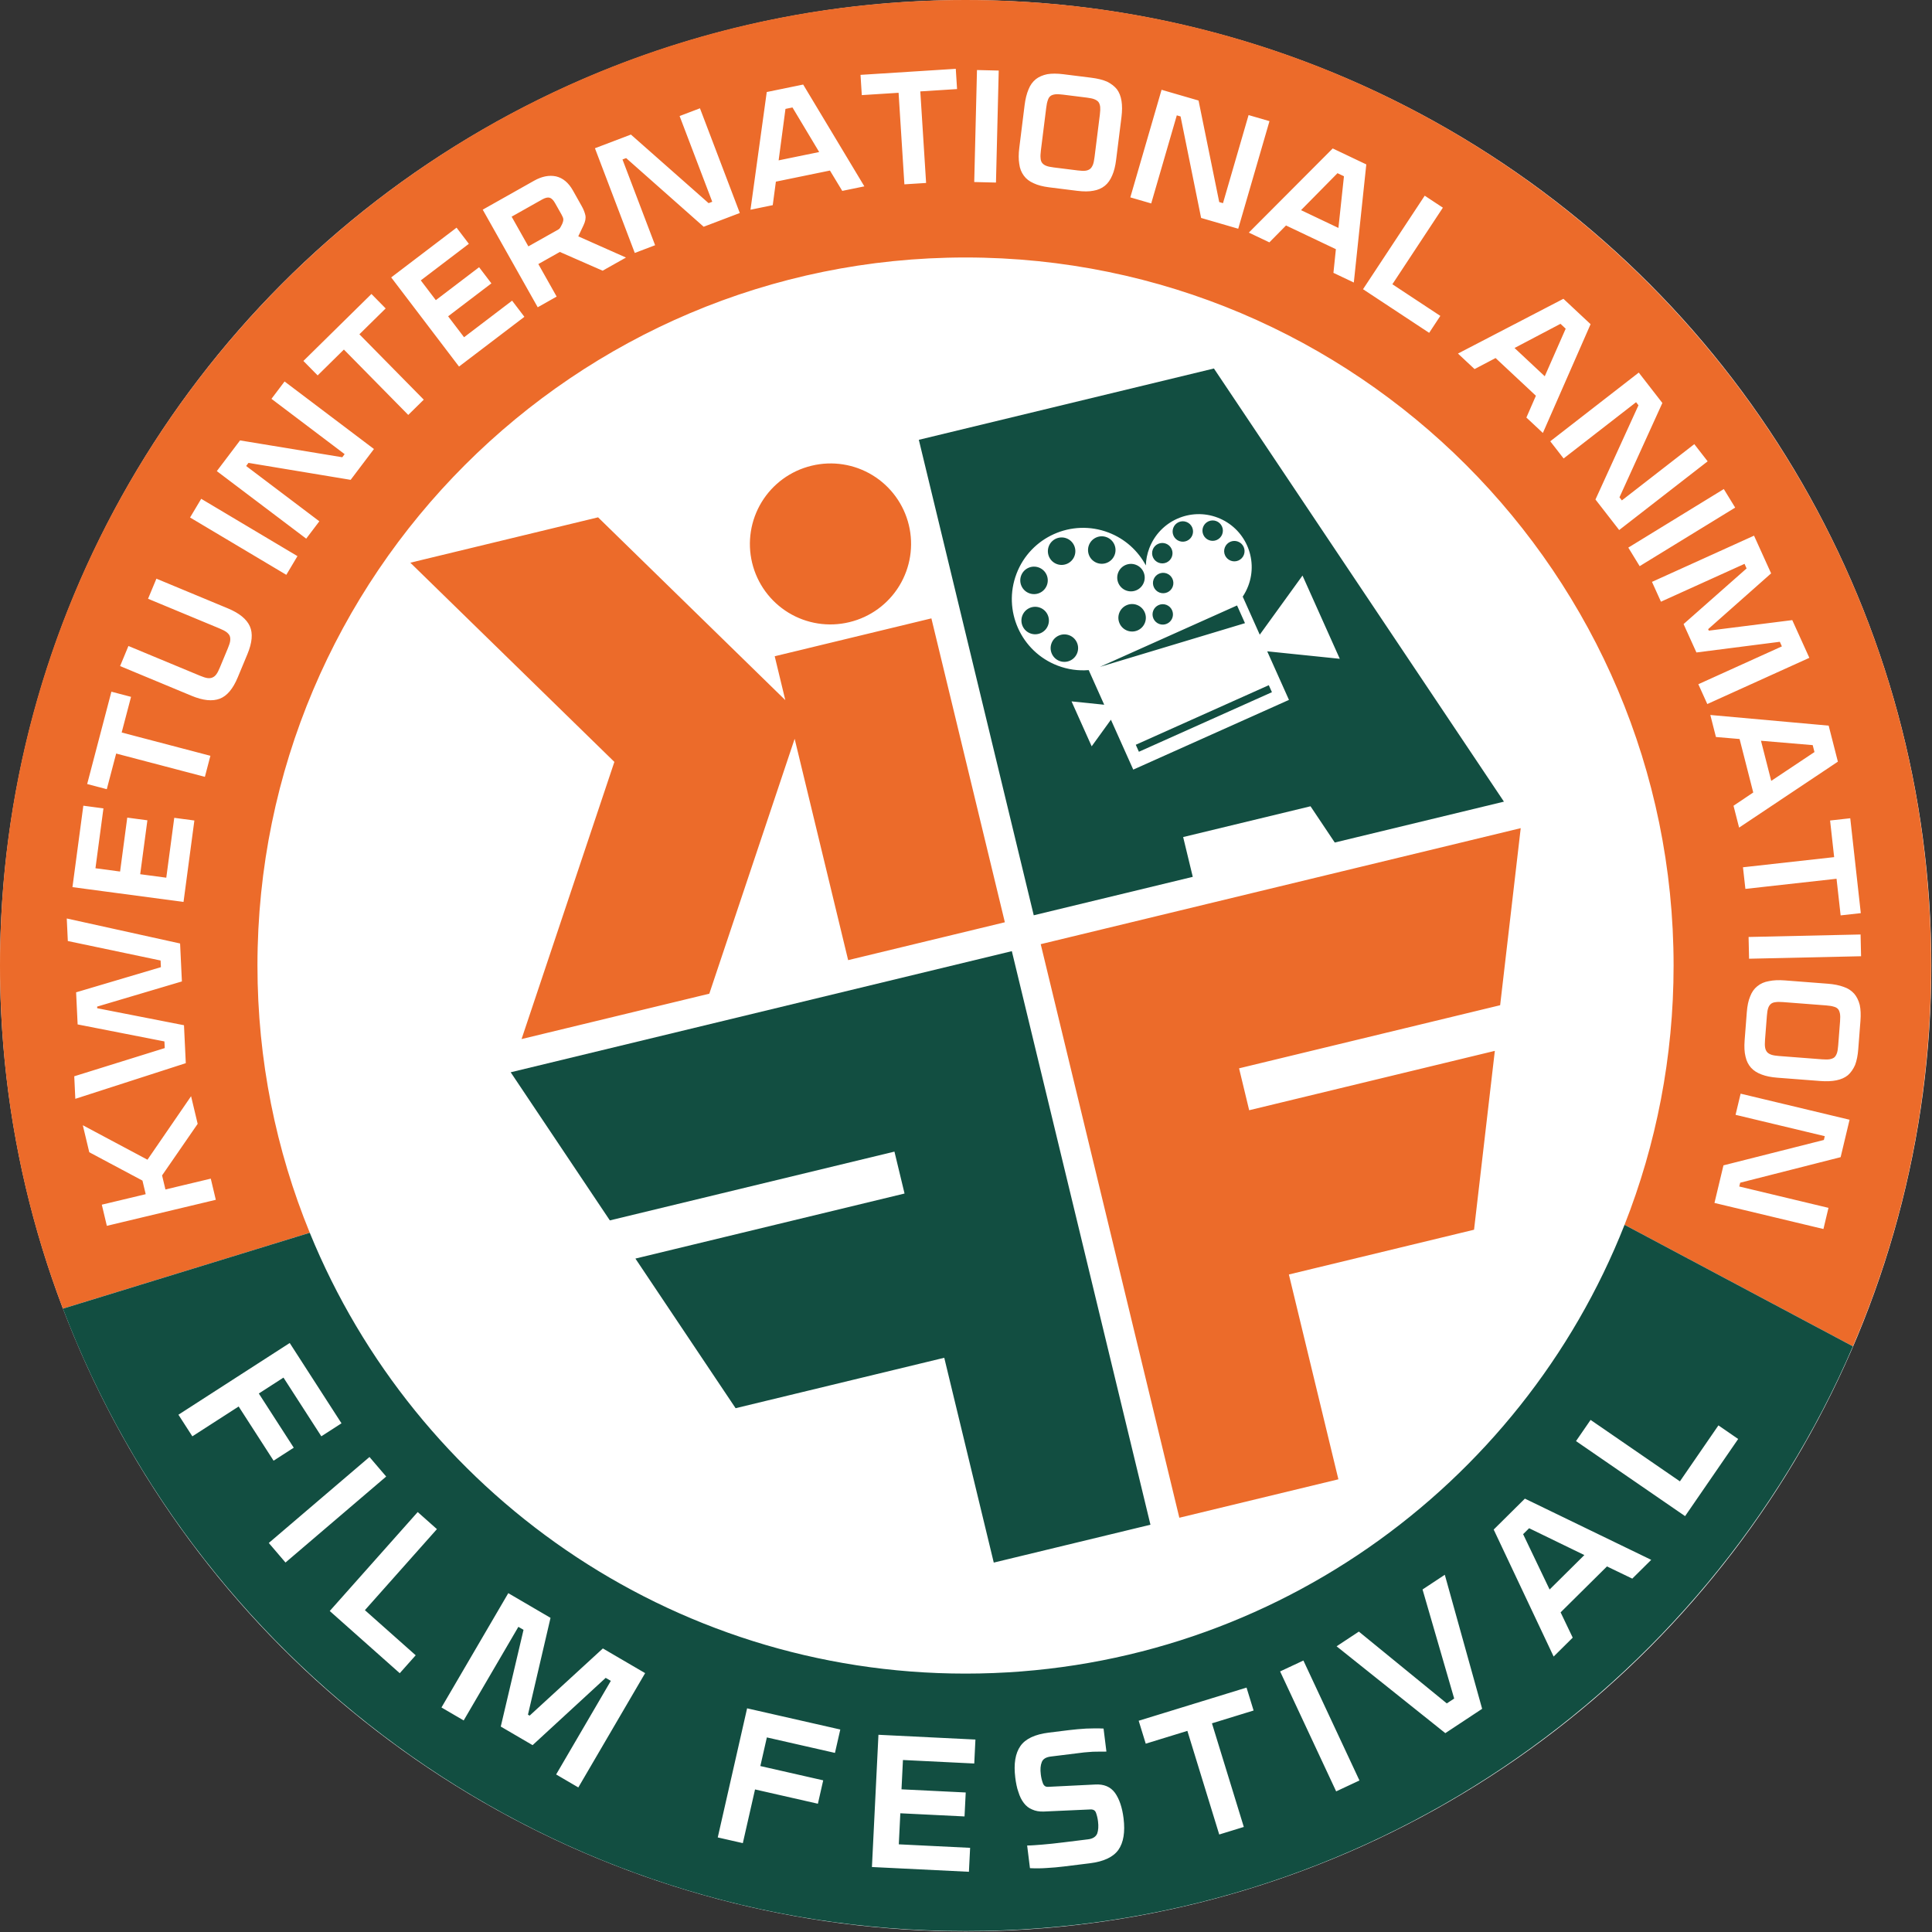
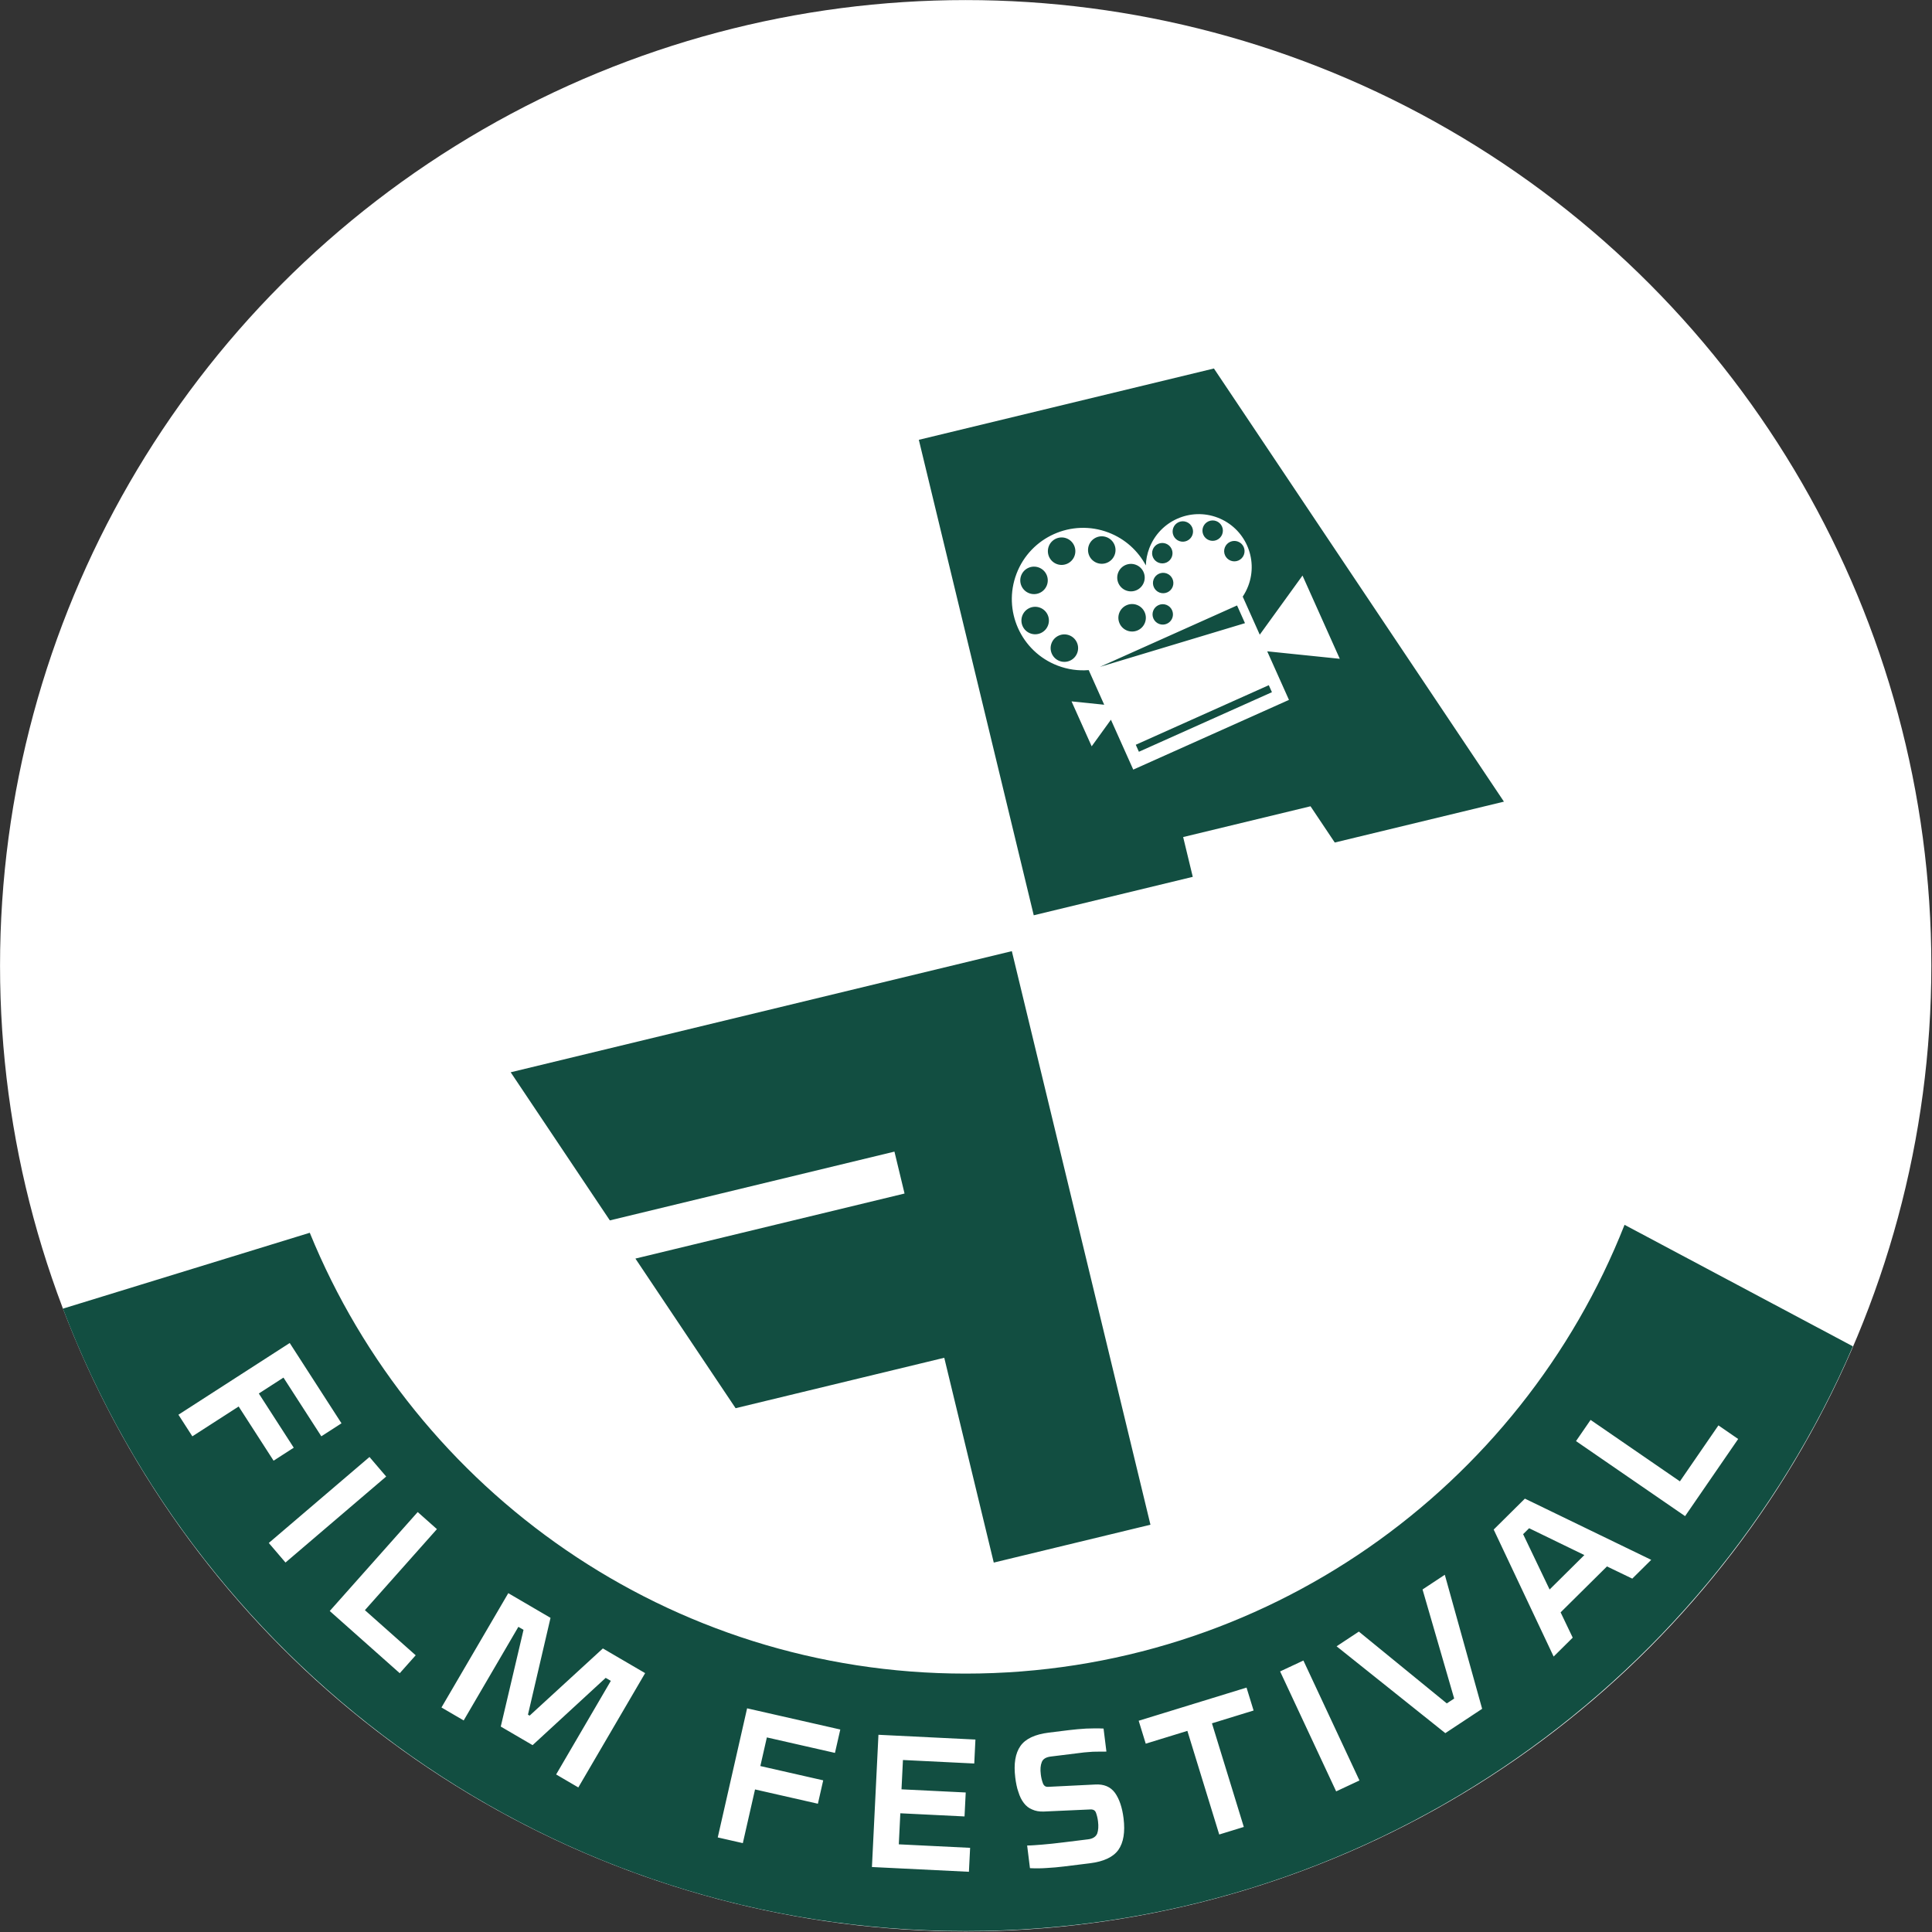
<svg xmlns="http://www.w3.org/2000/svg" width="100%" height="100%" viewBox="0 0 709 709" version="1.1" xml:space="preserve" style="fill-rule:evenodd;clip-rule:evenodd;stroke-linejoin:round;stroke-miterlimit:2;">
  <rect x="0" y="0" width="709" height="709" fill="#333333" stroke="none" />
  <g transform="matrix(1,0,0,1,-3056.05,-236.22)">
    <g transform="matrix(1,0,0,1,2819.83,0)">
      <g id="logo">
        <g id="bg" transform="matrix(1.379,0,0,1.379,127.976,-9.374)">
          <circle cx="335.481" cy="435.093" r="256.977" style="fill:white;" />
        </g>
        <g id="content">
          <g transform="matrix(1,0,0,1,-1332.75,0)">
-             <path d="M2023.68,628.27L2119.49,605.114L2127.04,540.136L1950.89,582.709L2001.76,793.196L2060.13,779.09L2041.96,703.926L2109.91,687.503L2117.54,621.863L2027.39,643.651L2023.68,628.27ZM1592.06,716.464C1577.13,677.328 1568.97,634.885 1568.97,590.551C1568.97,394.991 1727.74,236.22 1923.3,236.22C2118.86,236.22 2277.63,394.991 2277.63,590.551C2277.63,640.165 2267.41,687.411 2248.94,730.295L2165.14,685.698C2176.76,656.218 2183.14,624.124 2183.14,590.551C2183.14,447.14 2066.71,330.709 1923.3,330.709C1779.89,330.709 1663.45,447.14 1663.45,590.551C1663.45,625.242 1670.27,658.355 1682.65,688.617L1592.06,716.464ZM2238.29,654.562L2238.62,653.172L2205.88,645.336L2207.74,637.571L2247.72,647.14L2244.44,660.874L2207.58,670.248L2207.24,671.639L2239.98,679.475L2238.13,687.239L2198.14,677.67L2201.44,663.879L2238.29,654.562ZM1623.09,661.807L1639.09,638.504L1641.51,648.646L1628.45,667.571L1629.68,672.729L1646.32,668.755L1648.17,676.521L1608.18,686.074L1606.33,678.309L1622.44,674.46L1621.25,669.476L1601.73,659.068L1599.36,649.159L1623.09,661.807ZM1635.06,582.458L1635.72,596.384L1604.61,605.62L1604.64,606.215L1636.49,612.454L1637.15,626.38L1596.61,639.464L1596.22,631.191L1629.43,620.842L1629.31,618.402L1597.46,612.163L1596.9,600.379L1628.02,591.144L1627.9,588.704L1593.86,581.555L1593.47,573.282L1635.06,582.458ZM2221.24,631.714C2218.95,631.537 2217.02,631.15 2215.47,630.553C2213.81,629.946 2212.5,629.108 2211.55,628.039C2210.55,626.927 2209.88,625.561 2209.53,623.94C2209.13,622.355 2209.03,620.375 2209.21,617.999L2210.01,607.662C2210.19,605.325 2210.59,603.404 2211.23,601.9C2211.83,600.312 2212.7,599.065 2213.85,598.157C2215.04,597.173 2216.46,596.546 2218.11,596.275C2219.73,595.921 2221.69,595.833 2223.99,596.01L2239.73,597.222C2241.99,597.396 2243.93,597.784 2245.56,598.387C2247.11,598.906 2248.4,599.742 2249.43,600.897C2250.34,601.963 2251.02,603.329 2251.45,604.996C2251.8,606.617 2251.89,608.576 2251.71,610.873L2250.91,621.21C2250.74,623.507 2250.35,625.449 2249.75,627.036C2249.07,628.578 2248.2,629.825 2247.13,630.779C2246.02,631.689 2244.62,632.318 2242.92,632.666C2241.22,633.013 2239.24,633.1 2236.99,632.926L2221.24,631.714ZM2237.6,624.965C2238.79,625.057 2239.72,625.049 2240.41,624.942C2241.18,624.802 2241.75,624.568 2242.14,624.239C2242.52,623.91 2242.84,623.377 2243.1,622.639C2243.3,622.018 2243.45,621.113 2243.54,619.925L2244.23,611.014C2244.32,609.826 2244.31,608.909 2244.2,608.263C2244.06,607.495 2243.83,606.919 2243.5,606.535C2243.13,606.109 2242.6,605.809 2241.89,605.635C2241.23,605.425 2240.31,605.274 2239.12,605.182L2223.38,603.97C2222.15,603.876 2221.21,603.883 2220.57,603.993C2219.85,604.057 2219.27,604.272 2218.84,604.637C2218.38,605.039 2218.03,605.571 2217.83,606.232C2217.62,606.854 2217.47,607.758 2217.38,608.947L2216.69,617.858C2216.6,619.046 2216.61,619.963 2216.72,620.609C2216.83,621.294 2217.08,621.872 2217.48,622.341C2217.81,622.725 2218.34,623.045 2219.08,623.301C2219.7,623.508 2220.63,623.659 2221.86,623.753L2237.6,624.965ZM1857.16,493.149L1788.45,426.068L1719.55,442.72L1794.43,515.821L1760.37,617.534L1829.27,600.883L1860.59,507.342L1880.22,588.568L1937.73,574.67L1910.77,463.151L1853.27,477.048L1857.16,493.149ZM2210.84,588.051L2210.66,580.068L2251.76,579.156L2251.94,587.138L2210.84,588.051ZM2242.06,550.768L2240.57,537.325L2247.97,536.501L2251.84,571.322L2244.44,572.145L2242.94,558.703L2209.49,562.426L2208.6,554.49L2242.06,550.768ZM1595.56,561.779L1599.55,531.895L1606.93,532.879L1604,554.849L1613.04,556.054L1615.67,536.268L1623.06,537.252L1620.42,557.038L1629.99,558.313L1632.92,536.342L1640.3,537.326L1636.32,567.211L1595.56,561.779ZM2240.05,502.512L2243.43,515.732L2207.18,539.936L2205.13,531.912L2212.37,527.048L2207.36,507.42L2198.68,506.684L2196.62,498.602L2240.05,502.512ZM1611.6,512.753L1608.16,525.835L1600.96,523.944L1609.85,490.057L1617.06,491.949L1613.62,505.031L1646.18,513.579L1644.16,521.302L1611.6,512.753ZM2215.21,508.059L2218.97,522.78L2234.84,512.206L2234.19,509.666L2215.21,508.059ZM2209.93,444.823L2209.17,443.14L2178.5,457.029L2175.21,449.756L2212.66,432.795L2218.93,446.635L2195.82,467.107L2196.07,467.65L2226.69,463.787L2232.96,477.627L2195.51,494.588L2192.22,487.315L2222.88,473.427L2222.12,471.744L2191.52,475.662L2186.8,465.241L2209.93,444.823ZM1626.37,448.579L1652.61,459.486C1656.79,461.224 1659.48,463.414 1660.66,466.056C1661.82,468.646 1661.52,472.05 1659.77,476.269L1656.22,484.797C1654.47,489.015 1652.27,491.627 1649.61,492.631C1646.91,493.657 1643.46,493.301 1639.28,491.563L1613.04,480.656L1616.1,473.283L1642.35,484.191C1643.48,484.663 1644.38,484.948 1645.02,485.045C1645.71,485.158 1646.34,485.096 1646.91,484.86C1647.48,484.624 1647.97,484.225 1648.37,483.663C1648.76,483.137 1649.19,482.324 1649.64,481.223L1652.59,474.126C1653.05,473.025 1653.33,472.151 1653.43,471.503C1653.53,470.73 1653.48,470.084 1653.26,469.564C1653.07,469.097 1652.66,468.627 1652.04,468.154C1651.52,467.763 1650.69,467.332 1649.55,466.859L1623.3,455.951L1626.37,448.579ZM1880.62,464.547C1873.01,466.386 1864.98,465.127 1858.3,461.045C1851.62,456.964 1846.83,450.395 1844.99,442.783C1844.99,442.782 1844.99,442.781 1844.99,442.78C1843.15,435.169 1844.41,427.138 1848.49,420.455C1852.57,413.772 1859.14,408.984 1866.75,407.144C1866.79,407.136 1866.82,407.127 1866.86,407.119C1874.47,405.279 1882.5,406.539 1889.18,410.62C1895.86,414.702 1900.65,421.271 1902.49,428.882C1902.49,428.883 1902.49,428.884 1902.49,428.885C1904.33,436.497 1903.07,444.528 1898.99,451.211C1894.91,457.894 1888.34,462.682 1880.73,464.521C1880.69,464.53 1880.66,464.538 1880.62,464.547ZM1678.13,440.308L1674.04,447.168L1638.72,426.131L1642.81,419.271L1678.13,440.308ZM2170.69,443.986L2166.52,437.18L2201.57,415.692L2205.74,422.499L2170.69,443.986ZM1660.16,406.087L1659.3,407.228L1686.16,427.524L1681.34,433.894L1648.54,409.108L1657.06,397.841L1694.58,404.019L1695.44,402.878L1668.59,382.582L1673.4,376.212L1706.2,400.998L1697.65,412.312L1660.16,406.087ZM2170.25,384.952L2169.37,383.823L2142.78,404.468L2137.88,398.162L2170.36,372.949L2179.02,384.103L2163.28,418.726L2164.16,419.855L2190.74,399.21L2195.64,405.516L2163.17,430.729L2154.47,419.528L2170.25,384.952ZM2142.71,345.87L2152.68,355.189L2135.17,395.107L2129.12,389.45L2132.61,381.45L2117.81,367.613L2110.1,371.665L2104.01,365.968L2142.71,345.87ZM1695.17,364.499L1685.54,373.988L1680.31,368.68L1705.28,344.101L1710.5,349.409L1700.86,358.898L1724.48,382.887L1718.79,388.489L1695.17,364.499ZM2124.77,363.923L2135.86,374.301L2143.54,356.844L2141.63,355.054L2124.77,363.923ZM1712.53,338.024L1736.52,319.767L1741.03,325.694L1723.39,339.116L1728.91,346.371L1744.79,334.283L1749.3,340.21L1733.42,352.298L1739.27,359.979L1756.9,346.557L1761.41,352.484L1737.42,370.741L1712.53,338.024ZM2079.94,340.534L2097.54,352.147L2093.44,358.364L2069.17,342.355L2091.81,308.035L2098.47,312.431L2079.94,340.534ZM1746.12,313.16L1764.96,302.545C1767.8,300.947 1770.49,300.414 1773.02,300.947C1775.54,301.534 1777.61,303.264 1779.23,306.136L1782.44,311.847C1783.09,312.989 1783.53,314.105 1783.78,315.196C1784.01,316.251 1783.78,317.499 1783.09,318.938L1781.18,322.954L1798.69,330.734L1790.12,335.559L1774.42,328.677L1766.53,333.122L1773.25,345.062L1766.3,348.981L1746.12,313.16ZM2058.05,290.697L2070.37,296.557L2065.79,339.903L2058.31,336.346L2059.21,327.666L2040.91,318.966L2034.8,325.163L2027.26,321.58L2058.05,290.697ZM1798.75,294.237L1797.41,294.746L1809.38,326.21L1801.92,329.049L1787.3,290.624L1800.5,285.602L1829.01,310.774L1830.35,310.265L1818.37,278.801L1825.84,275.962L1840.46,314.387L1827.2,319.43L1798.75,294.237ZM1772.68,310.782C1772.04,309.639 1771.36,308.97 1770.66,308.774C1769.96,308.577 1769.03,308.801 1767.89,309.444L1756.73,315.731L1762.87,326.633L1773.88,320.434C1774.15,320.278 1774.38,320.062 1774.54,319.787C1774.64,319.64 1774.74,319.457 1774.85,319.239C1774.95,319.02 1775.09,318.746 1775.27,318.417C1775.59,317.69 1775.73,317.087 1775.69,316.609C1775.65,316.22 1775.44,315.679 1775.05,314.987L1772.68,310.782ZM2002.21,278.951L2000.83,278.552L1991.44,310.879L1983.77,308.651L1995.24,269.172L2008.81,273.112L2016.4,310.378L2017.78,310.777L2027.17,278.449L2034.84,280.677L2023.37,320.157L2009.75,316.2L2002.21,278.951ZM2046.42,313.34L2060.14,319.866L2062.17,300.903L2059.8,299.777L2046.42,313.34ZM1850.35,269.991L1863.72,267.248L1886.17,304.609L1878.06,306.274L1873.54,298.807L1853.7,302.88L1852.55,311.51L1844.38,313.187L1850.35,269.991ZM1978.56,294.882C1978.28,297.168 1977.8,299.07 1977.13,300.587C1976.44,302.223 1975.54,303.492 1974.43,304.394C1973.27,305.33 1971.88,305.936 1970.24,306.212C1968.64,306.533 1966.66,306.545 1964.29,306.25L1954,304.965C1951.68,304.675 1949.78,304.178 1948.31,303.473C1946.75,302.798 1945.54,301.867 1944.69,300.68C1943.77,299.444 1943.21,297.993 1943.01,296.327C1942.74,294.692 1942.74,292.731 1943.03,290.445L1944.98,274.777C1945.26,272.53 1945.74,270.608 1946.42,269.012C1947.02,267.485 1947.91,266.236 1949.11,265.265C1950.22,264.402 1951.62,263.796 1953.3,263.446C1954.94,263.17 1956.9,263.175 1959.19,263.46L1969.47,264.745C1971.76,265.03 1973.68,265.51 1975.24,266.185C1976.75,266.934 1977.95,267.865 1978.85,268.978C1979.71,270.126 1980.27,271.557 1980.54,273.272C1980.81,274.987 1980.8,276.967 1980.52,279.214L1978.56,294.882ZM1898.73,270.27L1885.23,271.126L1884.76,263.693L1919.72,261.474L1920.19,268.907L1906.7,269.764L1908.83,303.361L1900.86,303.867L1898.73,270.27ZM1934.47,303.216L1926.49,303.02L1927.5,261.92L1935.48,262.116L1934.47,303.216ZM1972.6,278.225C1972.74,277.042 1972.78,276.106 1972.71,275.416C1972.6,274.643 1972.39,274.056 1972.08,273.657C1971.77,273.258 1971.26,272.913 1970.53,272.623C1969.92,272.386 1969.02,272.194 1967.84,272.047L1958.97,270.939C1957.79,270.792 1956.87,270.757 1956.22,270.836C1955.45,270.94 1954.86,271.147 1954.47,271.457C1954.02,271.802 1953.7,272.322 1953.49,273.017C1953.25,273.667 1953.05,274.584 1952.91,275.766L1950.95,291.434C1950.8,292.656 1950.76,293.592 1950.84,294.242C1950.87,294.967 1951.06,295.55 1951.4,295.994C1951.78,296.481 1952.3,296.846 1952.95,297.087C1953.56,297.324 1954.45,297.516 1955.64,297.663L1964.51,298.771C1965.69,298.919 1966.6,298.953 1967.25,298.874C1967.94,298.8 1968.53,298.573 1969.02,298.194C1969.42,297.883 1969.76,297.366 1970.06,296.642C1970.29,296.031 1970.49,295.114 1970.64,293.892L1972.6,278.225ZM1854.71,295.069L1869.59,292.014L1859.79,275.657L1857.22,276.185L1854.71,295.069Z" style="fill:rgb(236,107,42);" />
-           </g>
+             </g>
          <g transform="matrix(1,0,0,1,-1332.75,0)">
            <path d="M2165.14,685.698L2248.94,730.295C2194.7,856.453 2069.24,944.882 1923.3,944.882C1772.07,944.882 1642.84,849.938 1592.06,716.464L1682.65,688.617C1721.36,783.479 1814.58,850.394 1923.3,850.394C2033.14,850.394 2127.15,782.095 2165.14,685.698ZM1891.34,872.845L1926.93,874.595L1926.5,883.387L1900.33,882.1L1899.8,892.861L1923.37,894.019L1922.93,902.811L1899.37,901.652L1898.81,913.046L1924.98,914.333L1924.54,923.124L1888.95,921.374L1891.34,872.845ZM1978.15,894.165C1979.75,896.427 1980.8,899.537 1981.29,903.497C1981.91,908.529 1981.28,912.392 1979.39,915.085C1977.49,917.732 1974.01,919.369 1968.93,919.998L1959.42,921.173C1957.33,921.432 1955.27,921.616 1953.25,921.724C1952.22,921.804 1951.18,921.849 1950.14,921.859C1949.1,921.87 1948.04,921.848 1946.94,921.794L1945.91,913.478C1946.72,913.473 1947.57,913.438 1948.49,913.372C1949.4,913.306 1950.4,913.23 1951.48,913.145C1952.55,913.059 1953.75,912.947 1955.05,912.809C1956.36,912.671 1957.83,912.501 1959.46,912.299L1968.27,911.21C1969.99,910.997 1971.11,910.291 1971.62,909.092C1972.04,907.905 1972.14,906.426 1971.92,904.656C1971.79,903.537 1971.54,902.48 1971.18,901.484C1970.88,900.622 1970.22,900.208 1969.18,900.241L1952.03,901.014C1950.39,901.075 1948.96,900.826 1947.76,900.266C1946.56,899.798 1945.54,899.002 1944.69,897.877C1943.85,896.799 1943.19,895.462 1942.71,893.866C1942.42,893.097 1942.19,892.262 1942.01,891.362C1941.82,890.462 1941.67,889.523 1941.55,888.545C1940.93,883.513 1941.56,879.651 1943.45,876.957C1945.3,874.316 1948.77,872.682 1953.84,872.054L1961.18,871.146C1963.23,870.893 1965.36,870.7 1967.57,870.569C1968.65,870.53 1969.71,870.505 1970.75,870.495C1971.79,870.485 1972.86,870.506 1973.95,870.56L1975,879.016L1972.59,879.031C1972.21,879.03 1971.8,879.034 1971.35,879.042C1970.9,879.05 1970.44,879.06 1969.97,879.071C1969.5,879.082 1969,879.119 1968.49,879.182C1967.98,879.246 1967.42,879.292 1966.81,879.32L1954.58,880.832C1952.81,881.051 1951.71,881.731 1951.28,882.872C1950.81,884.018 1950.68,885.523 1950.92,887.387C1951.05,888.505 1951.3,889.562 1951.66,890.558C1952.02,891.555 1952.67,892.018 1953.61,891.95L1970.82,891.099C1974.05,890.888 1976.5,891.91 1978.15,894.165ZM1832.37,910.516L1843.14,863.138L1877.34,870.913L1875.38,879.496L1850.39,873.813L1848,884.319L1871.07,889.564L1869.12,898.147L1846.05,892.902L1841.57,912.608L1832.37,910.516ZM2004.71,871.412L1989.43,876.11L1986.84,867.696L2026.42,855.527L2029.01,863.94L2013.73,868.638L2025.42,906.667L2016.4,909.44L2004.71,871.412ZM2067.86,889.616L2059.31,893.611L2038.74,849.591L2047.29,845.596L2067.86,889.616ZM1761.09,834.336L1759.2,833.234L1739.13,867.584L1730.98,862.824L1755.5,820.874L1771,829.933L1762.72,865.464L1763.33,865.819L1790.21,841.16L1805.72,850.22L1781.2,892.17L1773.06,887.409L1793.13,853.059L1791.24,851.958L1764.42,876.652L1752.74,869.83L1761.09,834.336ZM2059.47,840.376L2067.64,834.978L2099.91,861.331L2102.62,859.544L2091.01,819.522L2099.18,814.123L2112.88,863.314L2099.37,872.246L2059.47,840.376ZM1702.88,827.111L1721.52,843.67L1715.67,850.25L1689.98,827.421L1722.26,791.105L1729.31,797.373L1702.88,827.111ZM2117.12,797.534L2128.57,786.182L2174.93,808.647L2167.98,815.537L2158.69,811.064L2141.68,827.917L2146.12,837.198L2139.12,844.138L2117.12,797.534ZM2137.64,819.534L2150.39,806.894L2130.12,797.044L2127.92,799.225L2137.64,819.534ZM1915.49,734.492L1933.66,809.656L1991.16,795.758L1940.29,585.271L1756.38,629.72L1792.77,684.077L1897.21,658.836L1900.92,674.217L1802.15,698.088L1838.92,752.999L1915.49,734.492ZM1673.74,809.631L1667.61,802.456L1704.56,770.902L1710.69,778.077L1673.74,809.631ZM2185.46,779.844L2199.59,759.306L2206.84,764.295L2187.36,792.606L2147.33,765.069L2152.68,757.295L2185.46,779.844ZM1634.45,755.391L1675.29,729.068L1694.29,758.543L1686.89,763.312L1673,741.768L1663.95,747.605L1676.77,767.491L1669.37,772.26L1656.55,752.373L1639.56,763.322L1634.45,755.391ZM2049.9,532.105L2058.8,545.408L2120.88,530.405L2014.45,371.447L1906.16,397.621L1948.33,572.108L2006.69,558.002L2003.16,543.4L2049.9,532.105ZM1968.5,482.133C1964.74,482.434 1960.87,481.926 1957.12,480.496C1943.63,475.354 1936.86,460.235 1942.01,446.754C1947.15,433.273 1962.27,426.502 1975.75,431.644C1981.87,433.977 1986.6,438.365 1989.47,443.72C1989.53,441.615 1989.94,439.483 1990.74,437.405C1994.56,427.386 2005.79,422.355 2015.81,426.175C2025.83,429.996 2030.86,441.231 2027.04,451.25C2026.5,452.658 2025.82,453.967 2025.02,455.167L2031.27,469.133L2046.96,447.439L2060.64,477.982L2034.01,475.242L2041.99,493.064L1984.85,518.651L1976.65,500.34L1969.59,510.102L1962.2,493.609L1974.19,494.842L1968.5,482.133ZM1986.92,512.101L2035.74,490.237L2034.59,487.668L1985.77,509.532L1986.92,512.101ZM1972.61,480.949L2022.94,458.408L2025.85,464.908L1972.61,480.949ZM1964.17,472.006C1963.03,469.466 1960.05,468.327 1957.51,469.465C1954.97,470.602 1953.83,473.588 1954.97,476.128C1956.1,478.669 1959.09,479.807 1961.63,478.67C1964.17,477.532 1965.31,474.546 1964.17,472.006ZM1953.56,465.739C1954.56,463.139 1953.25,460.222 1950.65,459.231C1948.05,458.239 1945.13,459.545 1944.14,462.146C1943.15,464.746 1944.45,467.663 1947.06,468.654C1949.66,469.646 1952.57,468.34 1953.56,465.739ZM1979.83,464.994C1978.69,462.454 1979.83,459.468 1982.37,458.331C1984.91,457.193 1987.89,458.332 1989.03,460.872C1990.17,463.412 1989.03,466.398 1986.49,467.536C1983.95,468.673 1980.96,467.535 1979.83,464.994ZM1999.18,463.027C1999.91,461.094 1998.94,458.927 1997.01,458.19C1995.08,457.453 1992.91,458.424 1992.17,460.356C1991.43,462.289 1992.41,464.456 1994.34,465.193C1996.27,465.93 1998.44,464.96 1999.18,463.027ZM1950.5,453.808C1953.04,452.671 1954.17,449.685 1953.04,447.145C1951.9,444.605 1948.91,443.466 1946.37,444.603C1943.83,445.741 1942.69,448.727 1943.83,451.267C1944.97,453.807 1947.95,454.946 1950.5,453.808ZM1999.33,451.513C2000.06,449.581 1999.09,447.413 1997.16,446.676C1995.23,445.939 1993.06,446.91 1992.32,448.842C1991.59,450.775 1992.56,452.942 1994.49,453.679C1996.42,454.416 1998.59,453.446 1999.33,451.513ZM1982.21,452.909C1979.61,451.917 1978.31,449 1979.3,446.4C1980.29,443.799 1983.21,442.493 1985.81,443.485C1988.41,444.477 1989.72,447.393 1988.72,449.994C1987.73,452.594 1984.82,453.9 1982.21,452.909ZM1956.76,443.202C1959.36,444.194 1962.28,442.888 1963.27,440.287C1964.26,437.686 1962.96,434.77 1960.36,433.778C1957.76,432.786 1954.84,434.093 1953.85,436.693C1952.86,439.294 1954.16,442.21 1956.76,443.202ZM1975.36,442.674C1972.82,443.812 1969.83,442.673 1968.69,440.133C1967.56,437.593 1968.69,434.607 1971.23,433.47C1973.77,432.332 1976.76,433.471 1977.9,436.011C1979.04,438.551 1977.9,441.537 1975.36,442.674ZM1997.05,442.647C1998.93,441.801 1999.78,439.582 1998.93,437.695C1998.09,435.807 1995.87,434.961 1993.98,435.806C1992.1,436.652 1991.25,438.87 1992.09,440.758C1992.94,442.646 1995.16,443.492 1997.05,442.647ZM2020.62,441.978C2018.68,441.241 2017.71,439.074 2018.45,437.141C2019.19,435.209 2021.36,434.238 2023.29,434.975C2025.22,435.712 2026.19,437.879 2025.45,439.812C2024.72,441.744 2022.55,442.715 2020.62,441.978ZM2001.7,434.765C2003.63,435.502 2005.8,434.531 2006.54,432.598C2007.28,430.666 2006.31,428.498 2004.37,427.761C2002.44,427.024 2000.27,427.995 1999.54,429.928C1998.8,431.86 1999.77,434.028 2001.7,434.765ZM2015.52,434.373C2013.63,435.218 2011.41,434.372 2010.57,432.484C2009.72,430.596 2010.57,428.378 2012.46,427.532C2014.35,426.687 2016.56,427.533 2017.41,429.421C2018.26,431.308 2017.41,433.527 2015.52,434.373Z" style="fill:rgb(18,78,65);" />
          </g>
        </g>
      </g>
    </g>
  </g>
</svg>